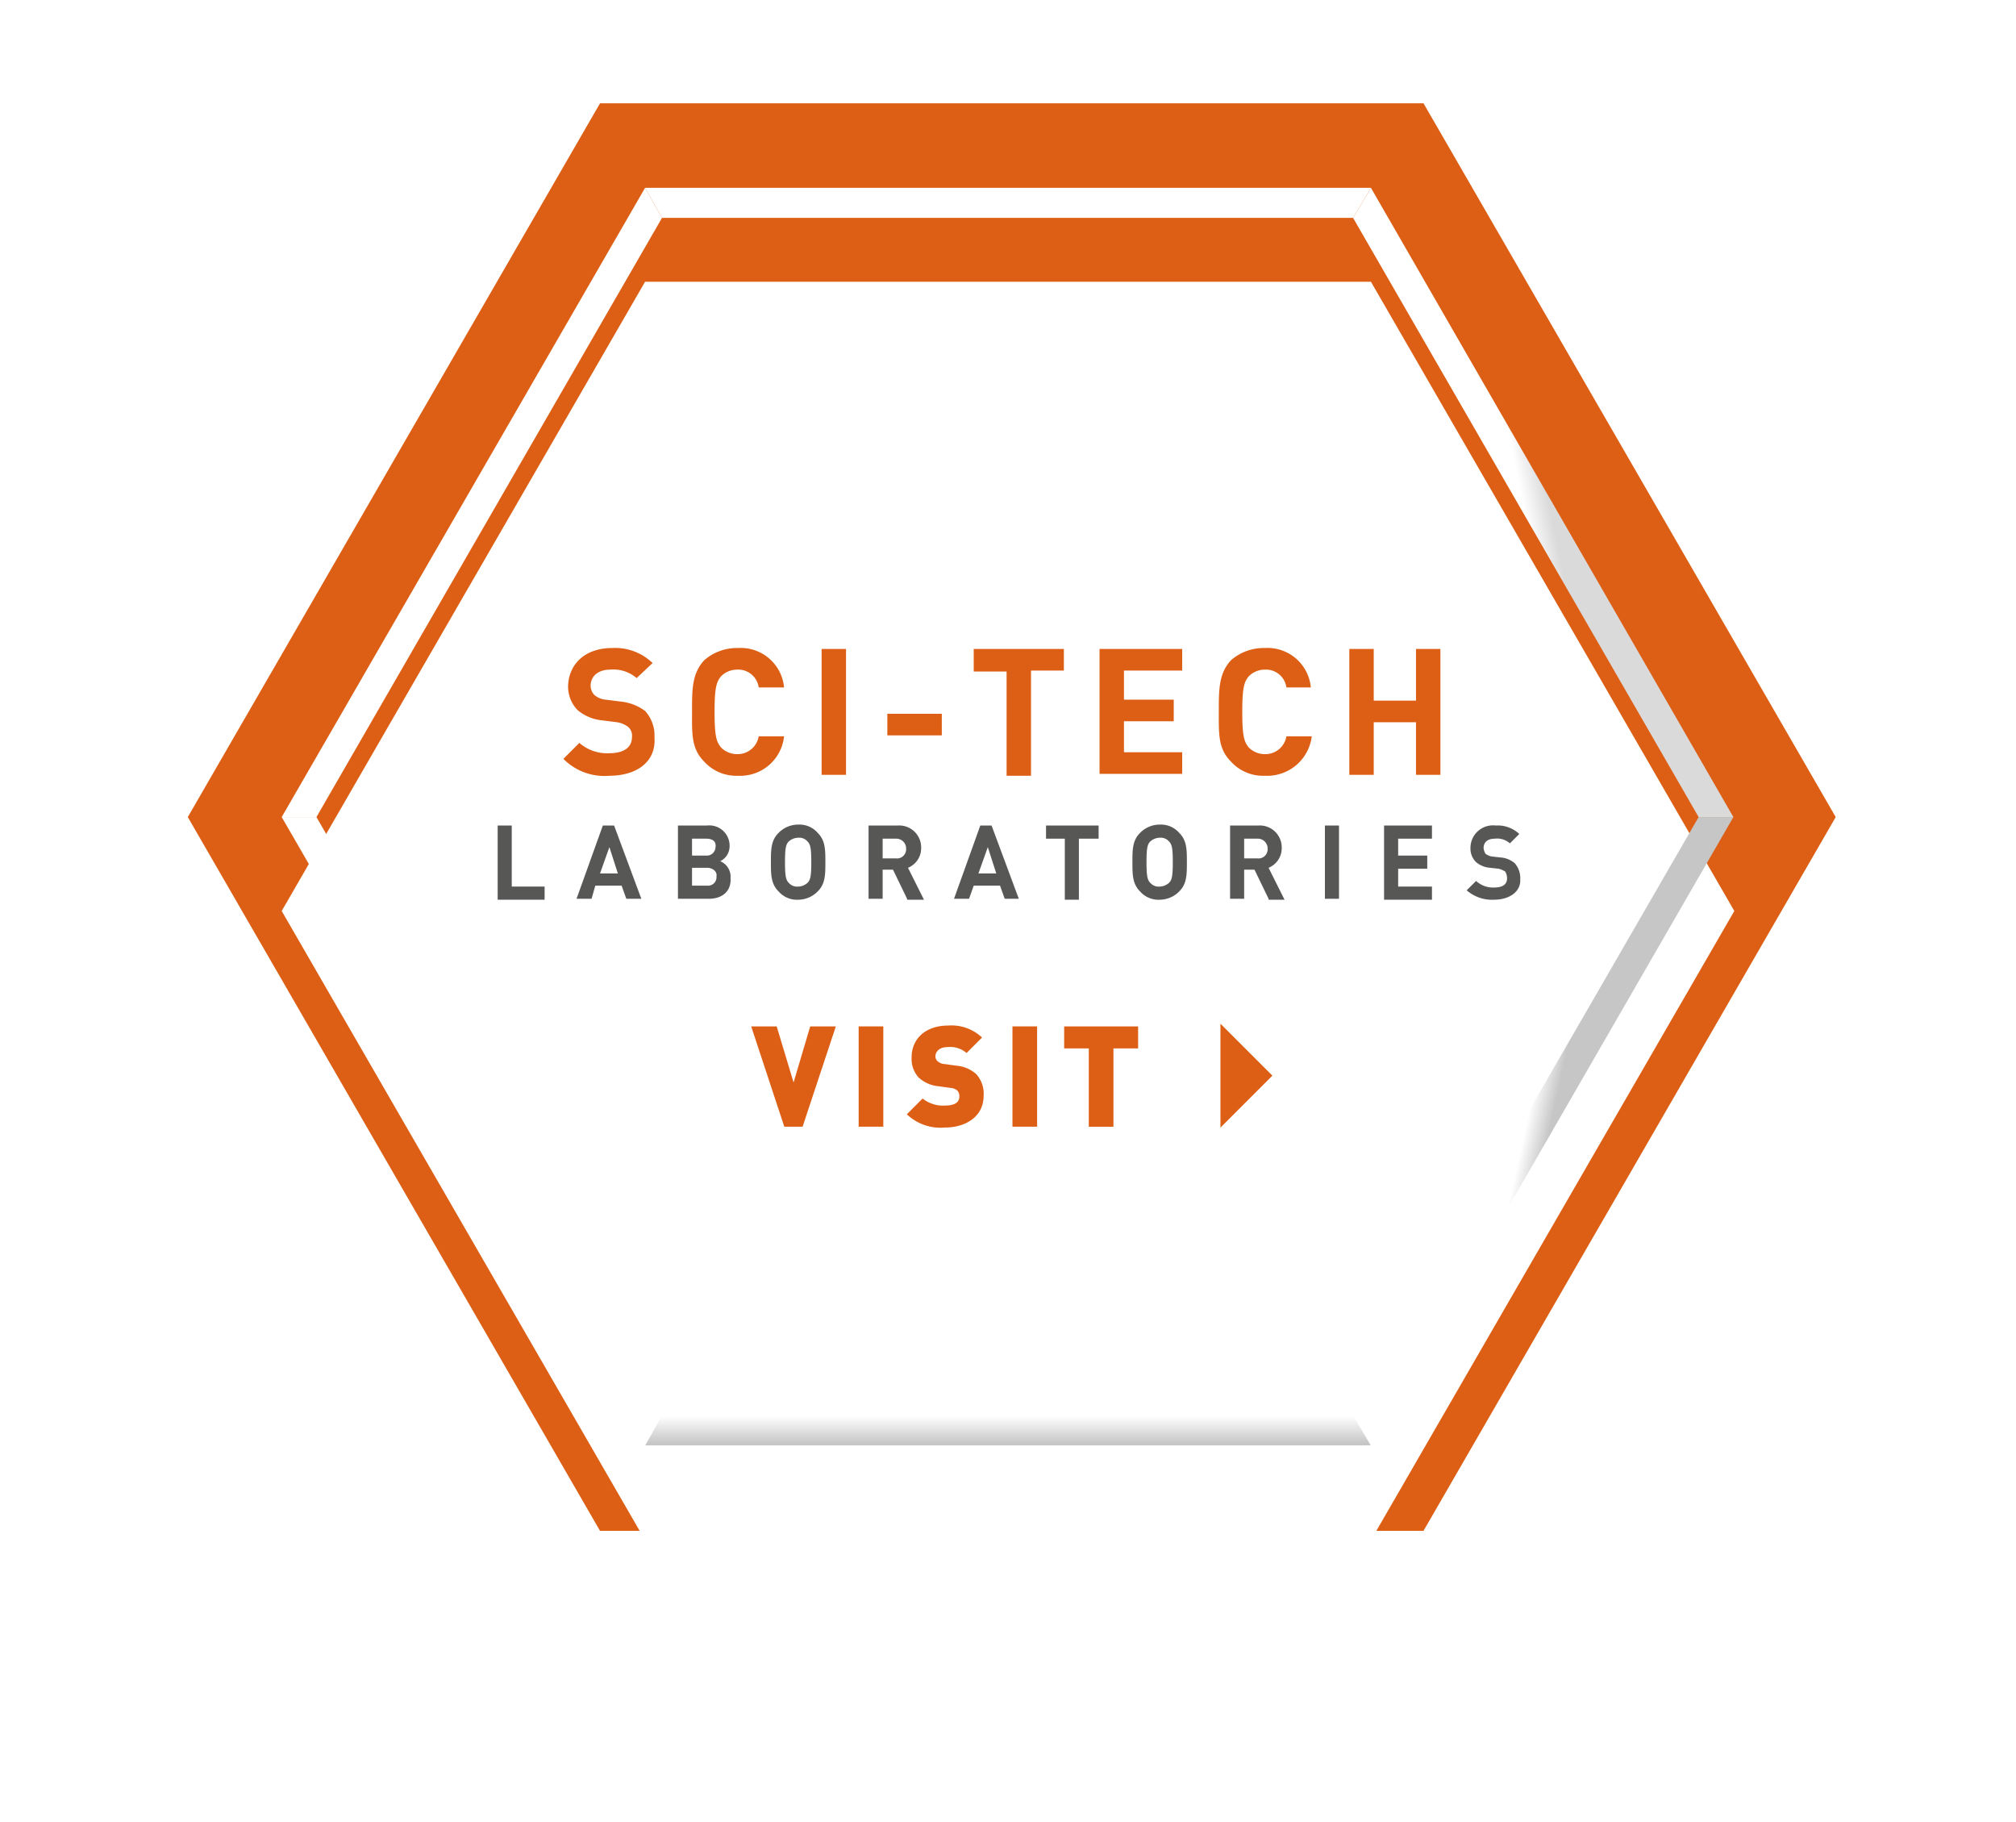
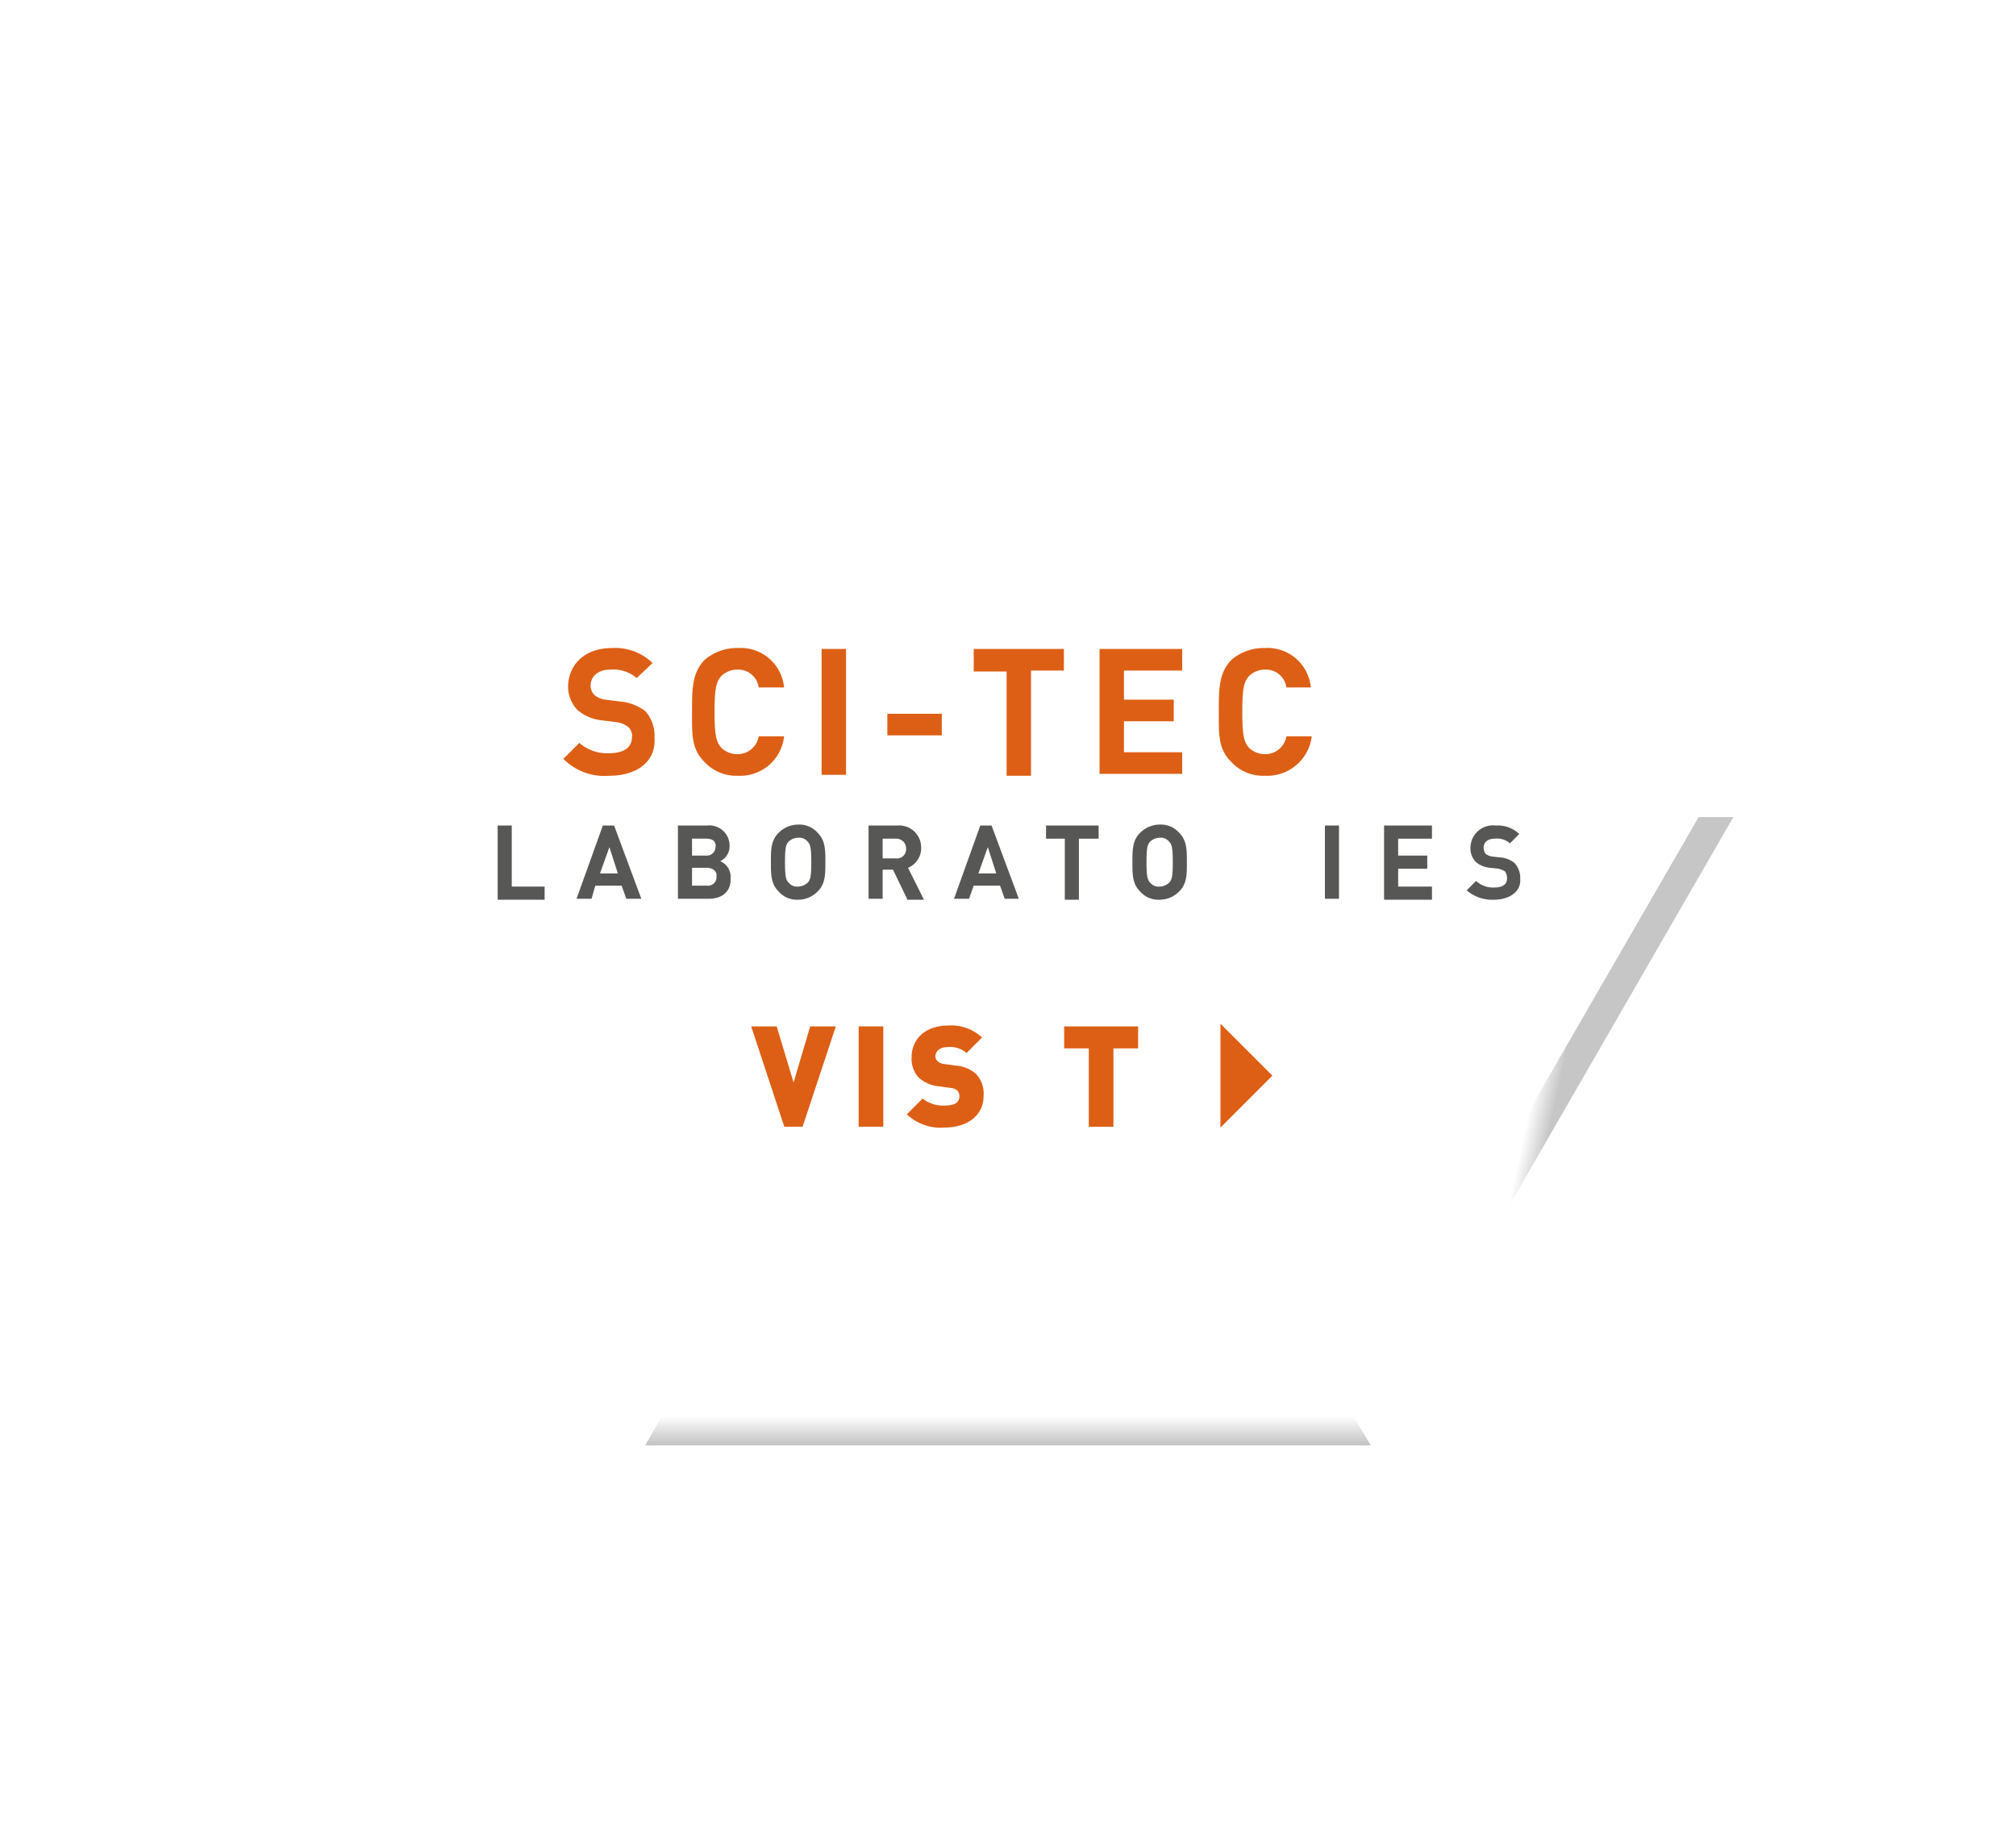
<svg xmlns="http://www.w3.org/2000/svg" xmlns:xlink="http://www.w3.org/1999/xlink" width="214.699" height="194" viewBox="0 0 214.699 194">
  <defs>
    <style>.a{fill:#dd5f15;}.b{fill:#fff;}.c{fill:#c2c2c2;}.d{fill:#c6c6c6;}.e{fill:url(#c);}.f{fill:url(#d);}.g{fill:url(#e);}.h{fill:#575756;}.i{filter:url(#a);}</style>
    <filter id="a" x="0" y="0" width="214.699" height="194" filterUnits="userSpaceOnUse">
      <feOffset dy="10" input="SourceAlpha" />
      <feGaussianBlur stdDeviation="10" result="b" />
      <feFlood flood-opacity="0.698" />
      <feComposite operator="in" in2="b" />
      <feComposite in="SourceGraphic" />
    </filter>
    <linearGradient id="c" x1="0.5" y1="0.933" x2="0.5" y2="0.021" gradientUnits="objectBoundingBox">
      <stop offset="0" stop-color="#c6c6c6" />
      <stop offset="1" stop-color="#fff" />
    </linearGradient>
    <linearGradient id="d" x1="0.515" y1="0.503" x2="0.454" y2="0.524" gradientUnits="objectBoundingBox">
      <stop offset="0" stop-color="#dadada" />
      <stop offset="1" stop-color="#fff" />
    </linearGradient>
    <linearGradient id="e" x1="0.517" y1="0.498" x2="0.459" y2="0.477" xlink:href="#c" />
  </defs>
  <g transform="translate(-180 -281)">
    <g transform="translate(-2 152)">
      <g transform="translate(202 140)">
-         <path class="a" d="M131.6,0H43.9L0,76l43.9,76h87.7l43.9-76L131.6,0Z" />
-       </g>
+         </g>
      <g transform="translate(212 149)">
        <g class="i" transform="matrix(1, 0, 0, 1, -30, -20)">
          <path class="b" d="M116,0l38.7,67L116,134H38.7L0,67,38.7,0H116" transform="translate(30 20)" />
        </g>
        <path class="c" d="M116,0h0l38.6,67h0Z" />
        <path class="d" d="M0,67H0L38.7,0h0Z" />
        <rect class="d" width="77.3" transform="translate(38.7)" />
        <path class="e" d="M114.1,130.7l1.9,3.2H38.7l1.8-3.2Z" />
-         <path class="f" d="M114.1,3.2,116,0l38.6,67h-3.7Z" />
        <path class="g" d="M150.9,67h3.7L116,133.9l-1.9-3.2Z" />
-         <path class="b" d="M116,0h0l38.6,67h0Z" />
+         <path class="b" d="M116,0l38.6,67h0Z" />
        <path class="b" d="M0,67H0L38.7,0h0Z" />
        <rect class="b" width="77.3" transform="translate(38.7)" />
        <path class="b" d="M40.5,130.7l-1.8,3.2L0,67H3.7Z" />
        <path class="b" d="M3.7,67H0L38.7,0l1.8,3.2Z" />
        <path class="b" d="M40.5,3.2,38.7,0H116l-1.9,3.2Z" />
      </g>
    </g>
    <g transform="translate(67 -55)">
      <g transform="translate(20235 20055)">
        <path class="a" d="M11.9,13.6A6.128,6.128,0,0,1,7,11.8l1.7-1.7a4.468,4.468,0,0,0,3.2,1.1c1.5,0,2.4-.6,2.4-1.7a1.246,1.246,0,0,0-.4-1.1,2.7,2.7,0,0,0-1.2-.5l-1.6-.2A4.793,4.793,0,0,1,8.5,6.6,3.622,3.622,0,0,1,7.5,4c.1-2.3,1.8-4,4.7-4a5.732,5.732,0,0,1,4.3,1.6L14.8,3.2A3.783,3.783,0,0,0,12,2.3c-1.4,0-2.1.8-2.1,1.7a1.433,1.433,0,0,0,.4,1,2.2,2.2,0,0,0,1.2.5l1.6.2a5.24,5.24,0,0,1,2.6,1,3.857,3.857,0,0,1,1,2.8C16.9,12.2,14.7,13.6,11.9,13.6Z" transform="translate(-20069 -19650)" />
        <path class="a" d="M25.6,13.6A4.606,4.606,0,0,1,22,12.1c-1.4-1.4-1.3-3-1.3-5.4,0-2.3,0-4,1.3-5.4A5.271,5.271,0,0,1,25.6,0a4.628,4.628,0,0,1,4.9,4.2H27.8a2.2,2.2,0,0,0-2.3-1.9,2.413,2.413,0,0,0-1.7.7c-.5.6-.7,1.2-.7,3.8s.2,3.2.7,3.8a2.413,2.413,0,0,0,1.7.7,2.276,2.276,0,0,0,2.3-1.9h2.7A4.69,4.69,0,0,1,25.6,13.6Z" transform="translate(-20069 -19650)" />
        <path class="a" d="M34.5,13.5V.1h2.6V13.5Z" transform="translate(-20069 -19650)" />
        <path class="a" d="M41.5,9.3V7h5.8V9.3Z" transform="translate(-20069 -19650)" />
        <path class="a" d="M56.8,2.5V13.6H54.2V2.5H50.7V.1h9.6V2.4H56.8Z" transform="translate(-20069 -19650)" />
        <path class="a" d="M64.1,13.5V.1h8.8V2.4H66.7V5.5H72V7.8H66.7v3.3h6.2v2.3H64.1Z" transform="translate(-20069 -19650)" />
        <path class="a" d="M81.7,13.6a4.606,4.606,0,0,1-3.6-1.5c-1.4-1.4-1.3-3-1.3-5.4,0-2.3,0-4,1.3-5.4A5.271,5.271,0,0,1,81.7,0a4.628,4.628,0,0,1,4.9,4.2H84a2.2,2.2,0,0,0-2.3-1.9A2.413,2.413,0,0,0,80,3c-.5.6-.7,1.2-.7,3.8s.2,3.2.7,3.8a2.413,2.413,0,0,0,1.7.7A2.276,2.276,0,0,0,84,9.4h2.7A4.784,4.784,0,0,1,81.7,13.6Z" transform="translate(-20069 -19650)" />
-         <path class="a" d="M97.8,13.5V7.9H93.3v5.6H90.7V.1h2.6V5.6h4.5V.1h2.6V13.5Z" transform="translate(-20069 -19650)" />
      </g>
      <g transform="translate(20235 20055)">
        <path class="h" d="M0,26.7V18.9H1.5v6.5H5v1.4H0Z" transform="translate(-20069 -19650)" />
        <path class="h" d="M13.7,26.7l-.5-1.4H10.4L10,26.7H8.4l2.8-7.8h1.2l2.9,7.8Zm-1.8-5.5-1,2.8h1.9Z" transform="translate(-20069 -19650)" />
        <path class="h" d="M22.5,26.7H19.2V18.9h3.1a2.158,2.158,0,0,1,2.4,2.2,1.771,1.771,0,0,1-1,1.6,1.78,1.78,0,0,1,1.1,1.8C24.9,25.9,23.9,26.7,22.5,26.7Zm-.3-6.4H20.7v1.8h1.5a.923.923,0,0,0,1-.9C23.3,20.6,22.9,20.3,22.2,20.3Zm.1,3.1H20.7v1.9h1.6a.9.9,0,0,0,1-1C23.4,23.9,23,23.4,22.3,23.4Z" transform="translate(-20069 -19650)" />
        <path class="h" d="M34.1,25.9a2.927,2.927,0,0,1-2.1.9,2.583,2.583,0,0,1-2.1-.9c-.8-.8-.8-1.8-.8-3.1s0-2.3.8-3.1a2.927,2.927,0,0,1,2.1-.9,2.583,2.583,0,0,1,2.1.9c.8.8.8,1.8.8,3.1S34.9,25.1,34.1,25.9ZM33,20.6a1.159,1.159,0,0,0-1-.4,1.528,1.528,0,0,0-1,.4c-.3.3-.4.7-.4,2.2s.1,1.9.4,2.2a1.159,1.159,0,0,0,1,.4,1.528,1.528,0,0,0,1-.4c.3-.3.4-.7.4-2.2S33.3,20.9,33,20.6Z" transform="translate(-20069 -19650)" />
        <path class="h" d="M43.6,26.7l-1.5-3.1H41v3.1H39.5V18.9h3.1a2.336,2.336,0,0,1,2.5,2.4,2.25,2.25,0,0,1-1.4,2.1l1.7,3.4H43.6Zm-1.2-6.4H41v2.1h1.4a.975.975,0,0,0,1.1-1A1.049,1.049,0,0,0,42.4,20.3Z" transform="translate(-20069 -19650)" />
        <path class="h" d="M54,26.7l-.5-1.4H50.7l-.5,1.4H48.6l2.8-7.8h1.2l2.9,7.8Zm-1.8-5.5-1,2.8h1.9Z" transform="translate(-20069 -19650)" />
        <path class="h" d="M61.9,20.3v6.5H60.4V20.3h-2V18.9H64v1.4Z" transform="translate(-20069 -19650)" />
        <path class="h" d="M72.6,25.9a2.927,2.927,0,0,1-2.1.9,2.583,2.583,0,0,1-2.1-.9c-.8-.8-.8-1.8-.8-3.1s0-2.3.8-3.1a2.927,2.927,0,0,1,2.1-.9,2.583,2.583,0,0,1,2.1.9c.8.8.8,1.8.8,3.1S73.4,25.1,72.6,25.9Zm-1.1-5.3a1.159,1.159,0,0,0-1-.4,1.528,1.528,0,0,0-1,.4c-.3.3-.4.7-.4,2.2s.1,1.9.4,2.2a1.159,1.159,0,0,0,1,.4,1.528,1.528,0,0,0,1-.4c.3-.3.4-.7.4-2.2S71.8,20.9,71.5,20.6Z" transform="translate(-20069 -19650)" />
-         <path class="h" d="M82.1,26.7l-1.5-3.1H79.5v3.1H78V18.9h3a2.336,2.336,0,0,1,2.5,2.4,2.25,2.25,0,0,1-1.4,2.1l1.7,3.4H82.1Zm-1.2-6.4H79.5v2.1h1.4a.975.975,0,0,0,1.1-1A1.049,1.049,0,0,0,80.9,20.3Z" transform="translate(-20069 -19650)" />
        <path class="h" d="M88.1,26.7V18.9h1.5v7.8Z" transform="translate(-20069 -19650)" />
        <path class="h" d="M94.4,26.7V18.9h5.1v1.4H95.9v1.8H99v1.4H95.9v1.9h3.6v1.4H94.4Z" transform="translate(-20069 -19650)" />
        <path class="h" d="M106.1,26.8a4.1,4.1,0,0,1-2.9-1l1-1a2.64,2.64,0,0,0,1.9.7c.9,0,1.4-.3,1.4-1a1.445,1.445,0,0,0-.2-.7,2.389,2.389,0,0,0-.7-.3l-.9-.1a2.618,2.618,0,0,1-1.5-.6,2.035,2.035,0,0,1-.6-1.5,2.4,2.4,0,0,1,2.7-2.4,3.328,3.328,0,0,1,2.5.9l-1,1a2.044,2.044,0,0,0-1.6-.5c-.8,0-1.2.4-1.2,1a1.421,1.421,0,0,0,.2.6,1.493,1.493,0,0,0,.7.3l.9.1a2.618,2.618,0,0,1,1.5.6,2.352,2.352,0,0,1,.6,1.7C109,25.9,107.8,26.8,106.1,26.8Z" transform="translate(-20069 -19650)" />
      </g>
    </g>
    <g transform="translate(-163 -132)">
      <g transform="translate(129.807 200.732)">
        <path class="a" d="M298.668,332.235h-1.95l-3.525-10.679h2.715l1.8,5.969,1.77-5.969h2.73Z" />
        <path class="a" d="M304.638,332.235V321.556h2.625v10.679Z" />
        <path class="a" d="M313.818,332.325a5.208,5.208,0,0,1-4.05-1.41l1.68-1.68a3.476,3.476,0,0,0,2.385.75c1.035,0,1.53-.344,1.53-.96a.89.89,0,0,0-.21-.629,1.194,1.194,0,0,0-.705-.286l-1.29-.179a3.613,3.613,0,0,1-2.145-.946,2.952,2.952,0,0,1-.735-2.144c0-1.95,1.47-3.375,3.9-3.375a4.737,4.737,0,0,1,3.6,1.275l-1.65,1.65a2.634,2.634,0,0,0-2.024-.63c-.916,0-1.291.525-1.291.99a.7.7,0,0,0,.211.495,1.2,1.2,0,0,0,.735.315l1.29.179a3.593,3.593,0,0,1,2.1.886,3.106,3.106,0,0,1,.795,2.34C317.942,331.141,316.067,332.325,313.818,332.325Z" />
-         <path class="a" d="M321.018,332.235V321.556h2.625v10.679Z" />
        <path class="a" d="M331.772,323.9v8.339h-2.625V323.9h-2.624v-2.34H334.4v2.34Z" />
      </g>
      <g transform="translate(129.807 200.732)">
        <path class="a" d="M343.167,321.268,348.7,326.8l-5.533,5.533Z" />
      </g>
    </g>
  </g>
</svg>